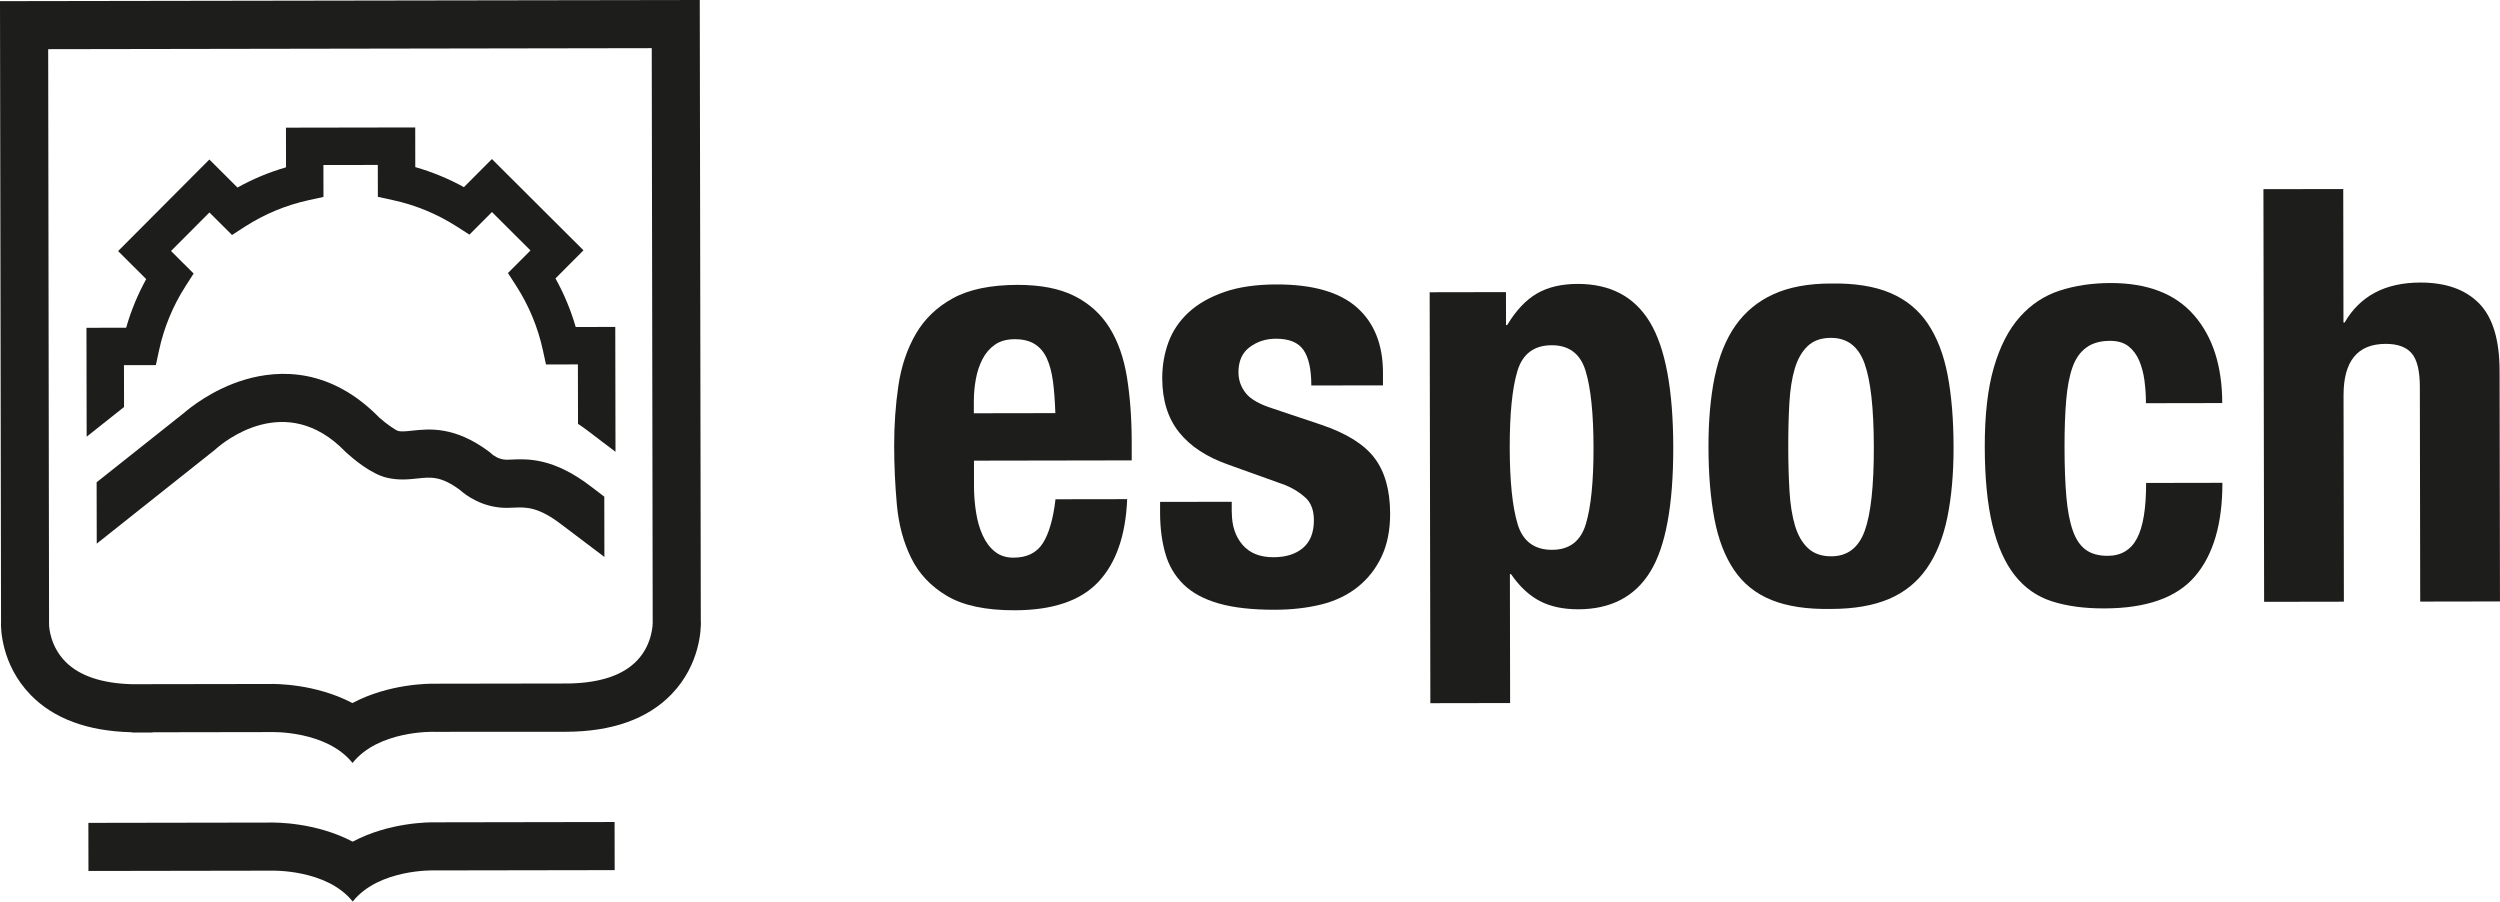
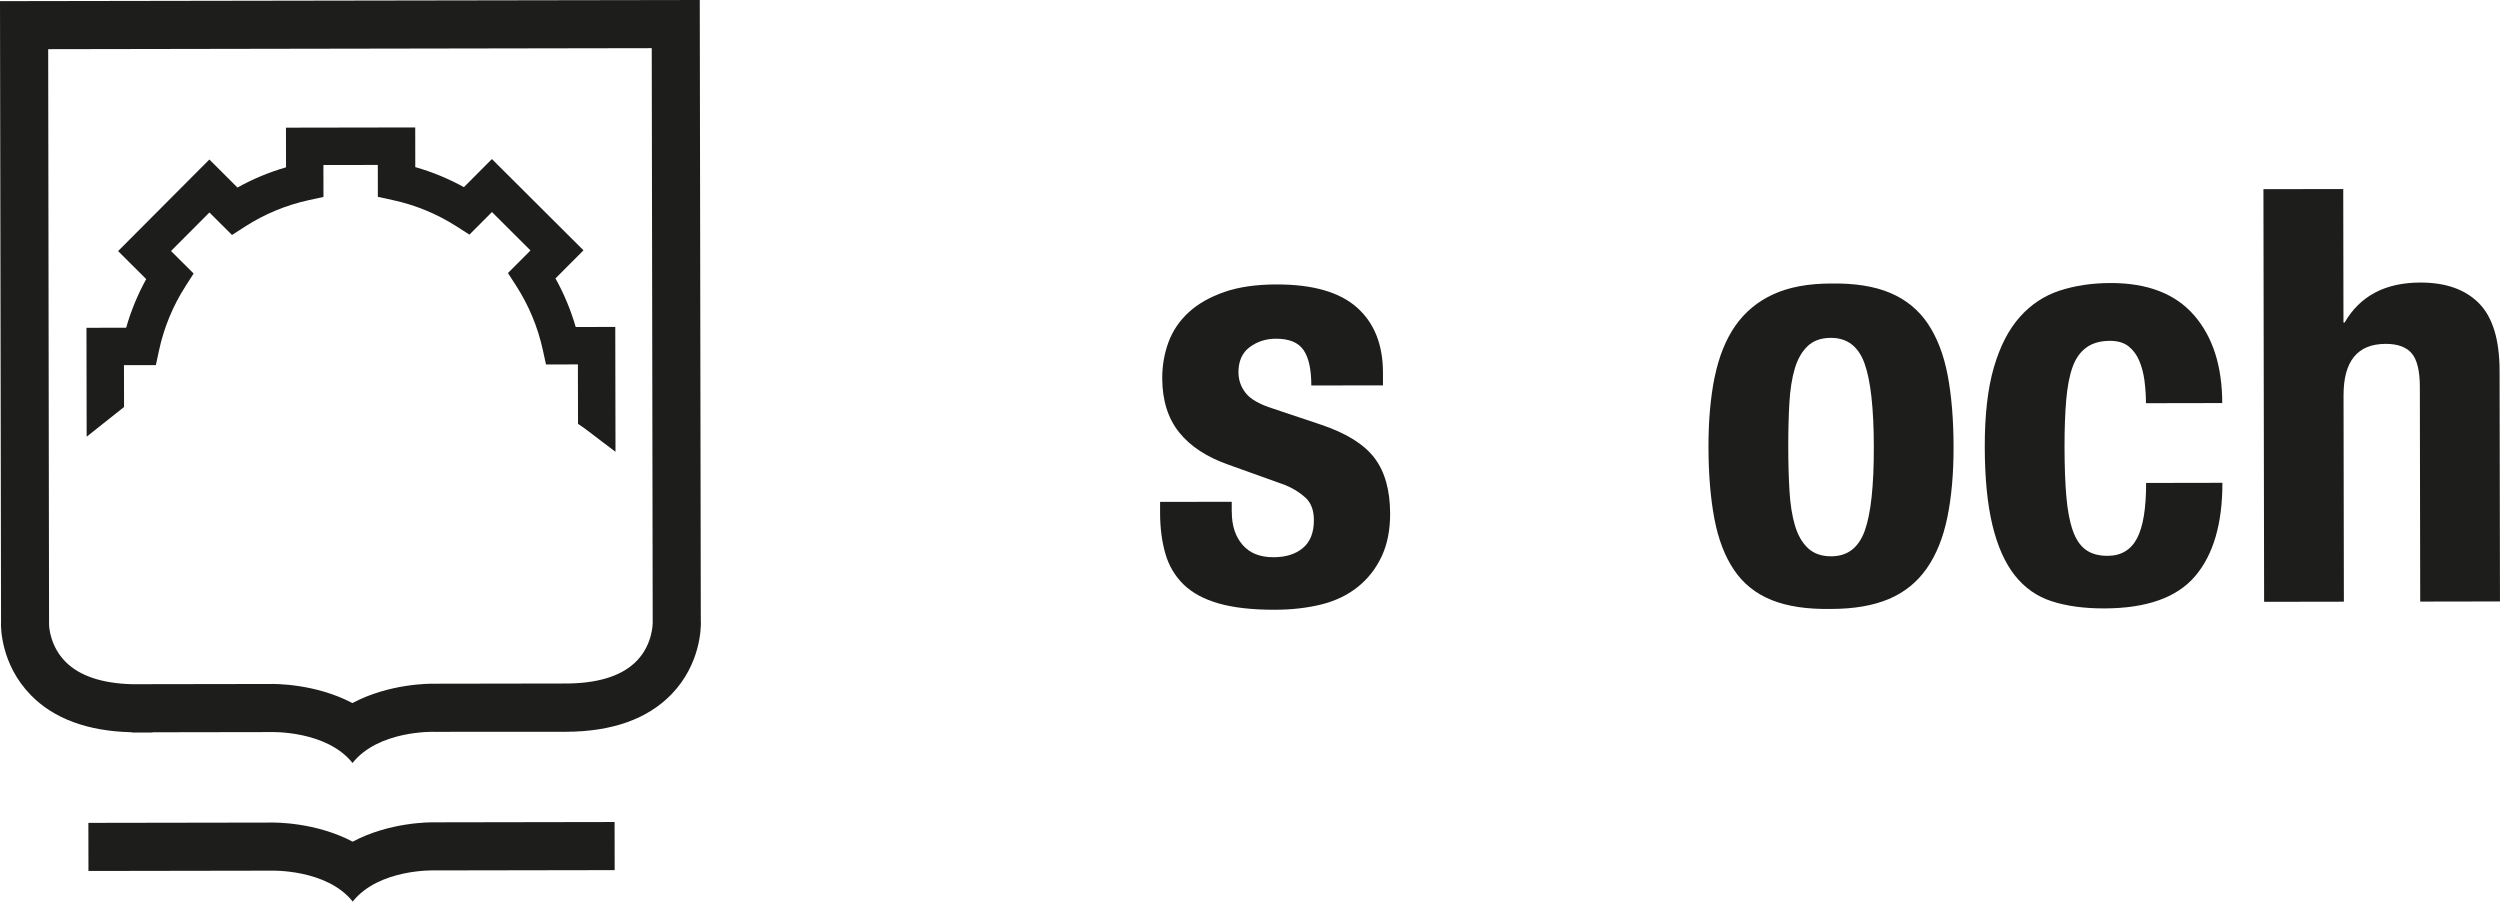
<svg xmlns="http://www.w3.org/2000/svg" id="Capa_2" data-name="Capa 2" viewBox="0 0 915.16 330.02">
  <defs>
    <style>
      .cls-1 {
        fill: #1d1e1c;
        stroke-width: 0px;
      }
    </style>
  </defs>
  <g id="Capa_1-2" data-name="Capa 1">
    <g>
      <g>
-         <path class="cls-1" d="M356.54,177.72c0,3.39.26,6.66.76,9.84.5,3.18,1.31,5.99,2.45,8.46,1.13,2.47,2.61,4.44,4.45,5.91,1.83,1.48,4.09,2.21,6.77,2.21,4.94,0,8.53-1.77,10.78-5.3,2.25-3.53,3.79-8.89,4.63-16.08l26.24-.04c-.54,13.26-4.05,23.35-10.53,30.27-6.48,6.92-16.7,10.39-30.66,10.41-10.58.02-18.83-1.73-24.76-5.25-5.93-3.51-10.31-8.16-13.14-13.94-2.83-5.77-4.57-12.26-5.22-19.45-.65-7.2-.98-14.39-.99-21.58-.01-7.62.51-14.95,1.55-22.01,1.04-7.05,3.15-13.33,6.32-18.84,3.16-5.51,7.71-9.89,13.62-13.14,5.92-3.25,13.81-4.89,23.69-4.91,8.46-.01,15.41,1.35,20.85,4.09,5.43,2.74,9.71,6.62,12.82,11.62,3.11,5,5.23,11.06,6.38,18.18,1.14,7.12,1.72,15.06,1.73,23.8v6.56s-57.75.1-57.75.1l.02,9.1ZM385.46,139.69c-.43-3.31-1.17-6.13-2.23-8.46-1.06-2.32-2.54-4.08-4.45-5.28-1.91-1.19-4.34-1.79-7.3-1.78-2.96,0-5.4.68-7.3,2.02-1.9,1.34-3.42,3.11-4.54,5.3-1.13,2.19-1.93,4.62-2.42,7.31-.49,2.68-.73,5.36-.73,8.04v4.44s29.84-.05,29.84-.05c-.15-4.37-.44-8.22-.86-11.53Z" />
        <path class="cls-1" d="M450.92,187.5c0,4.94,1.32,8.92,3.94,11.95,2.61,3.03,6.39,4.54,11.32,4.53,4.51,0,8.11-1.13,10.79-3.4,2.67-2.26,4.01-5.65,4-10.16,0-3.66-1.07-6.45-3.19-8.35-2.12-1.9-4.59-3.41-7.41-4.54l-20.53-7.37c-8.05-2.81-14.12-6.78-18.22-11.92-4.1-5.14-6.15-11.73-6.17-19.77,0-4.65.76-9.06,2.3-13.23,1.54-4.16,4.01-7.8,7.39-10.91,3.38-3.11,7.72-5.58,13-7.43,5.28-1.84,11.66-2.77,19.14-2.78,13.26-.02,23.07,2.79,29.42,8.41,6.36,5.63,9.55,13.6,9.56,23.89v4.65s-26.23.04-26.23.04c0-5.93-.97-10.26-2.88-13.01-1.91-2.75-5.26-4.12-10.06-4.11-3.67,0-6.87,1.04-9.62,3.08-2.75,2.05-4.12,5.12-4.11,9.21,0,2.83.89,5.36,2.66,7.61,1.76,2.25,5.12,4.15,10.06,5.7l17.57,5.89c9.17,3.09,15.67,7.14,19.48,12.13,3.82,5.01,5.73,11.81,5.75,20.41.01,6.06-1.04,11.32-3.15,15.77-2.11,4.45-5.03,8.16-8.76,11.12-3.74,2.97-8.17,5.09-13.32,6.37-5.15,1.27-10.82,1.92-17.03,1.93-8.18.01-14.99-.75-20.42-2.29-5.43-1.54-9.74-3.86-12.92-6.96-3.18-3.1-5.41-6.87-6.68-11.31-1.28-4.44-1.92-9.41-1.93-14.91v-4.02s26.23-.04,26.23-.04v3.8Z" />
-         <path class="cls-1" d="M551.28,106.94l.02,12.06h.42c3.23-5.36,6.86-9.22,10.88-11.55,4.02-2.34,8.99-3.51,14.91-3.52,11.99-.02,20.81,4.66,26.47,14.02,5.65,9.37,8.51,24.64,8.54,45.79.03,21.16-2.77,36.32-8.39,45.5-5.63,9.18-14.44,13.78-26.42,13.8-5.5,0-10.19-1.01-14.08-3.04-3.88-2.04-7.38-5.31-10.49-9.82h-.42s.08,47.18.08,47.18l-29.2.05-.25-150.43,27.93-.05ZM555.55,191.88c1.92,6.27,6.12,9.4,12.61,9.39,6.35-.01,10.47-3.15,12.36-9.43,1.89-6.28,2.83-15.63,2.81-28.04-.02-12.41-.99-21.75-2.9-28.03-1.92-6.27-6.05-9.4-12.39-9.39-6.49.01-10.68,3.16-12.57,9.43-1.89,6.28-2.83,15.63-2.81,28.04.02,12.41.99,21.76,2.9,28.03Z" />
        <path class="cls-1" d="M627.71,137.92c1.54-7.48,4.07-13.72,7.58-18.74,3.52-5.01,8.13-8.83,13.84-11.45,5.71-2.62,12.72-3.93,21.05-3.95,8.75-.15,16.01,1,21.8,3.46,5.79,2.46,10.38,6.23,13.77,11.3,3.39,5.07,5.8,11.35,7.22,18.82,1.42,7.47,2.14,16.22,2.16,26.23.02,9.73-.75,18.34-2.28,25.82-1.54,7.48-4.07,13.72-7.59,18.74-3.52,5.01-8.13,8.72-13.84,11.13-5.71,2.41-12.72,3.62-21.05,3.63-8.75.16-16.01-.92-21.8-3.24-5.79-2.32-10.38-5.98-13.77-10.98-3.39-5-5.8-11.27-7.23-18.82-1.42-7.54-2.14-16.25-2.16-26.13-.02-9.73.74-18.33,2.28-25.82ZM655.07,179.76c.29,4.94.97,9.17,2.03,12.7,1.06,3.53,2.65,6.27,4.78,8.24,2.12,1.97,4.94,2.95,8.47,2.94,5.92,0,10.01-3.11,12.26-9.32,2.24-6.21,3.36-16.44,3.33-30.69-.02-14.25-1.17-24.47-3.43-30.67-2.27-6.2-6.36-9.29-12.29-9.28-3.53,0-6.35.99-8.46,2.97-2.11,1.98-3.7,4.74-4.75,8.26-1.05,3.53-1.72,7.76-1.99,12.7-.28,4.94-.41,10.3-.4,16.08,0,5.78.16,11.15.45,16.08Z" />
        <path class="cls-1" d="M785.02,139.35c-.36-2.67-1-5.11-1.92-7.29-.92-2.19-2.23-3.94-3.92-5.29-1.69-1.33-3.95-2-6.77-2-3.53,0-6.42.82-8.67,2.45-2.26,1.63-3.94,4.03-5.07,7.2-1.13,3.18-1.89,7.2-2.31,12.06-.41,4.87-.62,10.62-.61,17.25.01,7.05.23,13.08.67,18.09.43,5,1.21,9.13,2.35,12.37,1.13,3.24,2.72,5.6,4.77,7.07,2.04,1.48,4.69,2.21,7.94,2.21,4.94,0,8.53-2.13,10.78-6.36,2.25-4.23,3.37-11.01,3.35-20.32l27.93-.05c.02,14.95-3.31,26.35-10,34.19-6.69,7.84-17.79,11.77-33.3,11.79-7.34.01-13.72-.86-19.15-2.61-5.43-1.75-9.95-4.92-13.56-9.5-3.6-4.57-6.33-10.7-8.18-18.39-1.85-7.68-2.78-17.23-2.8-28.66-.02-11.7,1.09-21.4,3.34-29.1,2.24-7.69,5.4-13.83,9.49-18.42,4.08-4.59,8.94-7.81,14.58-9.65,5.64-1.84,11.84-2.77,18.62-2.78,13.54-.02,23.73,3.91,30.59,11.8,6.85,7.89,10.29,18.6,10.31,32.14l-27.93.05c0-2.82-.19-5.57-.54-8.25Z" />
        <path class="cls-1" d="M857.78,69.2l.08,48.87h.42c5.63-9.74,14.86-14.62,27.69-14.64,9.31-.02,16.47,2.51,21.49,7.58,5.01,5.07,7.53,13.31,7.55,24.74l.14,84.42-29.2.05-.13-78.5c0-5.92-1-10.05-2.98-12.37-1.98-2.32-5.16-3.48-9.53-3.47-10.3.02-15.44,6.3-15.42,18.85l.12,75.53-29.2.05-.25-151.06,29.2-.05Z" />
      </g>
      <g>
        <path class="cls-1" d="M129.11,308.08s-.02-.01-.03-.02h0s-.02.01-.03.02c-13.51-7.1-28.24-7.02-30.21-6.97l-66.49.11.03,17.61,66.6-.11c.08,0,.19,0,.27,0,.2-.02,20.34-.64,29.87,11.31h0s0,0,0,0h0c9.49-11.98,29.63-11.42,29.83-11.4.08,0,.19,0,.27,0l65.79-.11-.03-17.61-65.68.11c-1.97-.04-16.7-.08-30.18,7.07Z" />
        <path class="cls-1" d="M256.54,227.51l-.38-227.51-17.61.03L17.61.39,0,.42l.38,227.24c-.01.15-.02.3-.02.45-.04,1.51-.06,15.09,10.91,26.33,8.45,8.66,20.81,13.19,36.66,13.6v.03s.53,0,.53,0v.09s7.39-.01,7.39-.01c0-.03,0-.06-.01-.09l43.07-.07c.08,0,.19,0,.27,0,.2-.02,20.34-.64,29.87,11.31h0s0,0,0,0c9.49-11.98,29.63-11.42,29.83-11.4.08,0,.19,0,.27,0l47.85-.02h0c17.04-.02,30.14-4.69,38.93-13.86,10.52-10.99,10.69-24.17,10.64-26.51ZM208.58,250.2l-49.37.08c-1.97-.04-16.7-.08-30.18,7.07-.01,0-.02-.01-.03-.02h0s-.02.01-.03.02c-13.51-7.1-28.24-7.02-30.21-6.97l-50.55.08c-10.89-.31-19.04-3.02-24.16-8.15-5.59-5.59-6.05-12.48-6.09-13.6l-.32-210.71,220.94-.37.35,210.02c0,.12,0,.23,0,.35,0,.07.05,7.76-5.75,13.82-5.09,5.32-13.32,8.1-24.54,8.37h-.06Z" />
-         <path class="cls-1" d="M187.23,168.23c-.62.03-1.19.06-1.74.06-3.1,0-5.26-1.94-5.27-1.94h0c-.32-.32-.66-.62-1.02-.89-12.68-9.5-22.04-8.49-28.25-7.82-2.21.24-3.96.42-5.19.13-1.18-.4-4.46-2.73-6.86-4.85-17.84-18.28-36.59-17.69-49.21-13.96-12,3.55-20.56,10.65-22.22,12.1l-32.1,25.49.04,22.46,43.2-34.3c.14-.11.3-.25.43-.37,2.54-2.28,25.5-21.64,47.43,1.05.14.14.28.28.43.41,2.5,2.26,8.93,7.67,14.57,9.04,4.35,1.06,8.08.66,11.36.31,4.95-.53,8.55-.91,15.45,4.14,2.03,1.83,8.22,6.64,17.24,6.62.8,0,1.65-.04,2.55-.08,4.39-.2,8.93-.42,17.63,6.3,3.04,2.34,8.68,6.6,15.55,11.75l-.04-22.07c-1.93-1.46-3.57-2.71-4.75-3.62-13.83-10.69-23.47-10.23-29.24-9.96Z" />
        <path class="cls-1" d="M129.03,279.63h0s-.01.01-.02.02h.02s.02,0,.02,0c0,0-.01-.01-.02-.02h0Z" />
        <path class="cls-1" d="M210.74,119.69c-1.78-6.18-4.27-12.15-7.4-17.77l10.25-10.29-33.52-33.41-10.25,10.29c-5.63-3.11-11.61-5.57-17.8-7.34l-.02-14.52-47.32.08.02,14.52c-6.18,1.78-12.15,4.27-17.77,7.4l-10.29-10.26-33.41,33.52,10.29,10.26c-3.11,5.64-5.58,11.62-7.34,17.8l-14.53.02.07,39.87,13.69-10.87-.03-15.32,11.68-.02,1.16-5.4c1.8-8.36,5.06-16.26,9.68-23.47l2.98-4.65-8.28-8.25,14.06-14.1,8.27,8.24,4.64-2.99c7.2-4.65,15.09-7.93,23.44-9.76l5.4-1.18-.02-11.68,19.91-.03.02,11.68,5.4,1.17c8.37,1.81,16.26,5.06,23.47,9.68l4.65,2.98,8.25-8.27,14.1,14.06-8.25,8.27,2.99,4.64c4.64,7.2,7.93,15.09,9.76,23.44l1.18,5.39,11.68-.02.04,21.76.55.37c1.14.77,2.29,1.58,3.49,2.51,1.18.91,2.83,2.16,4.76,3.63l4.92,3.71-.08-45.7-14.53.02Z" />
      </g>
    </g>
  </g>
</svg>